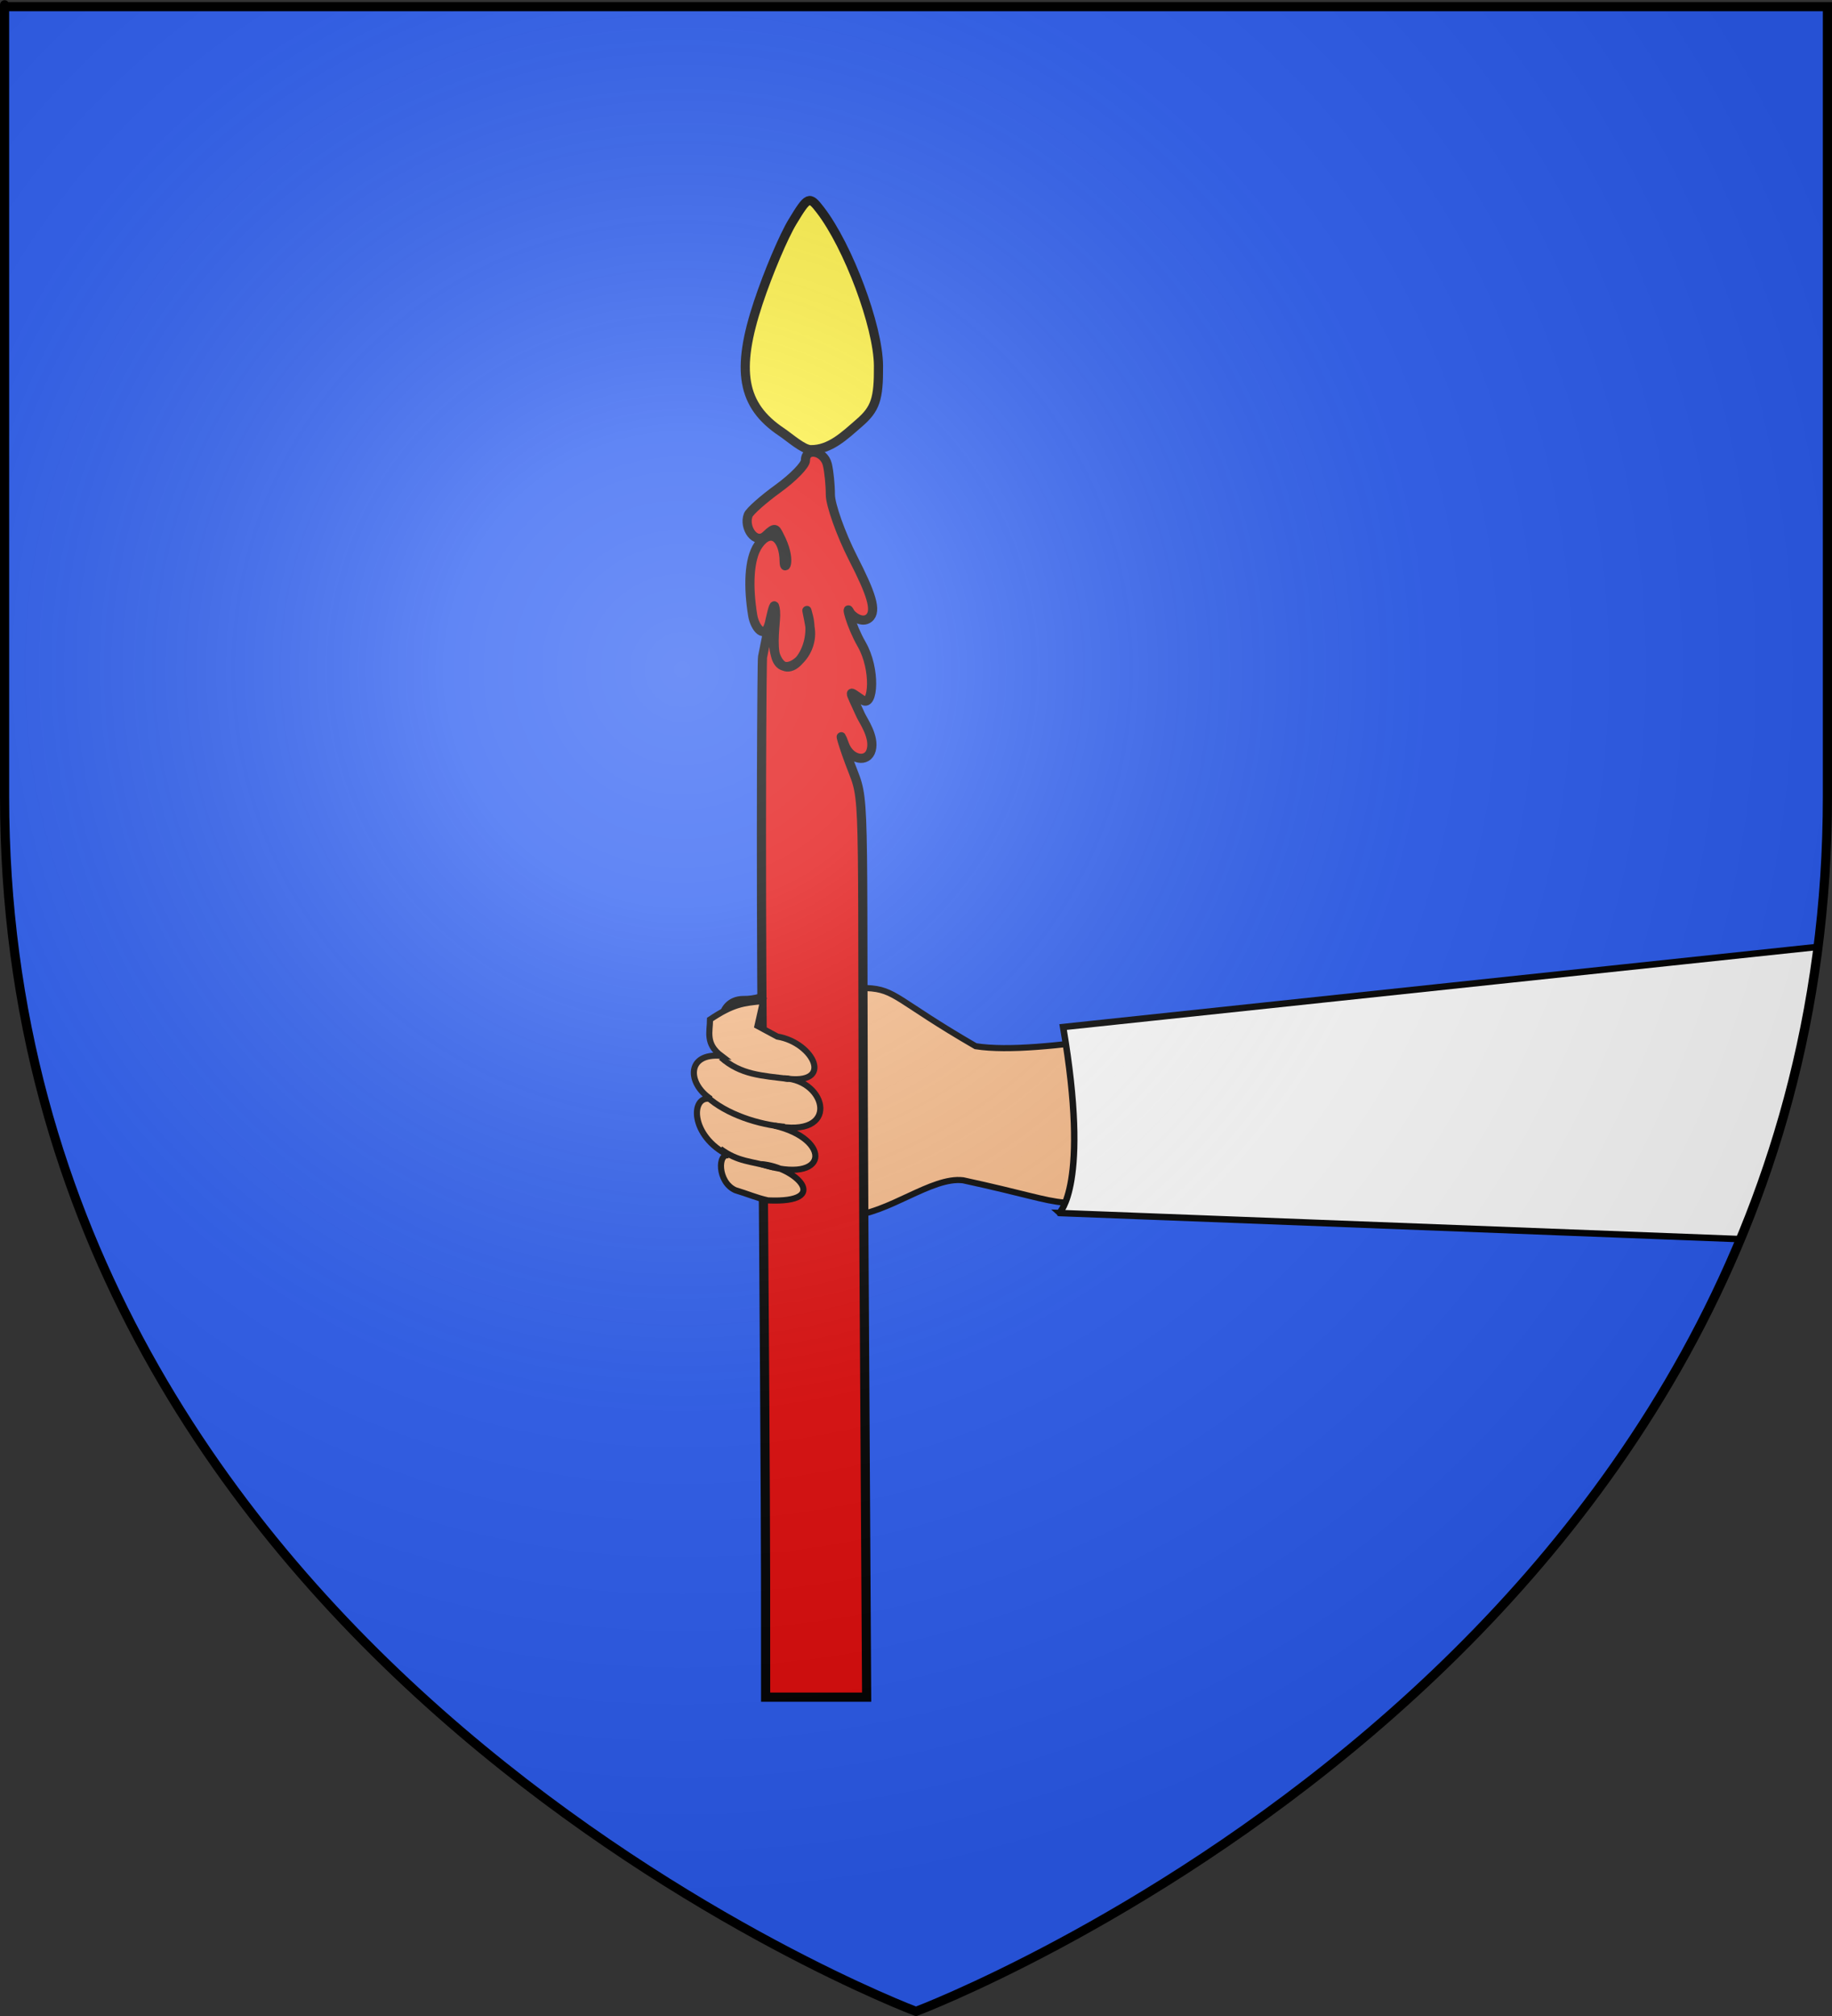
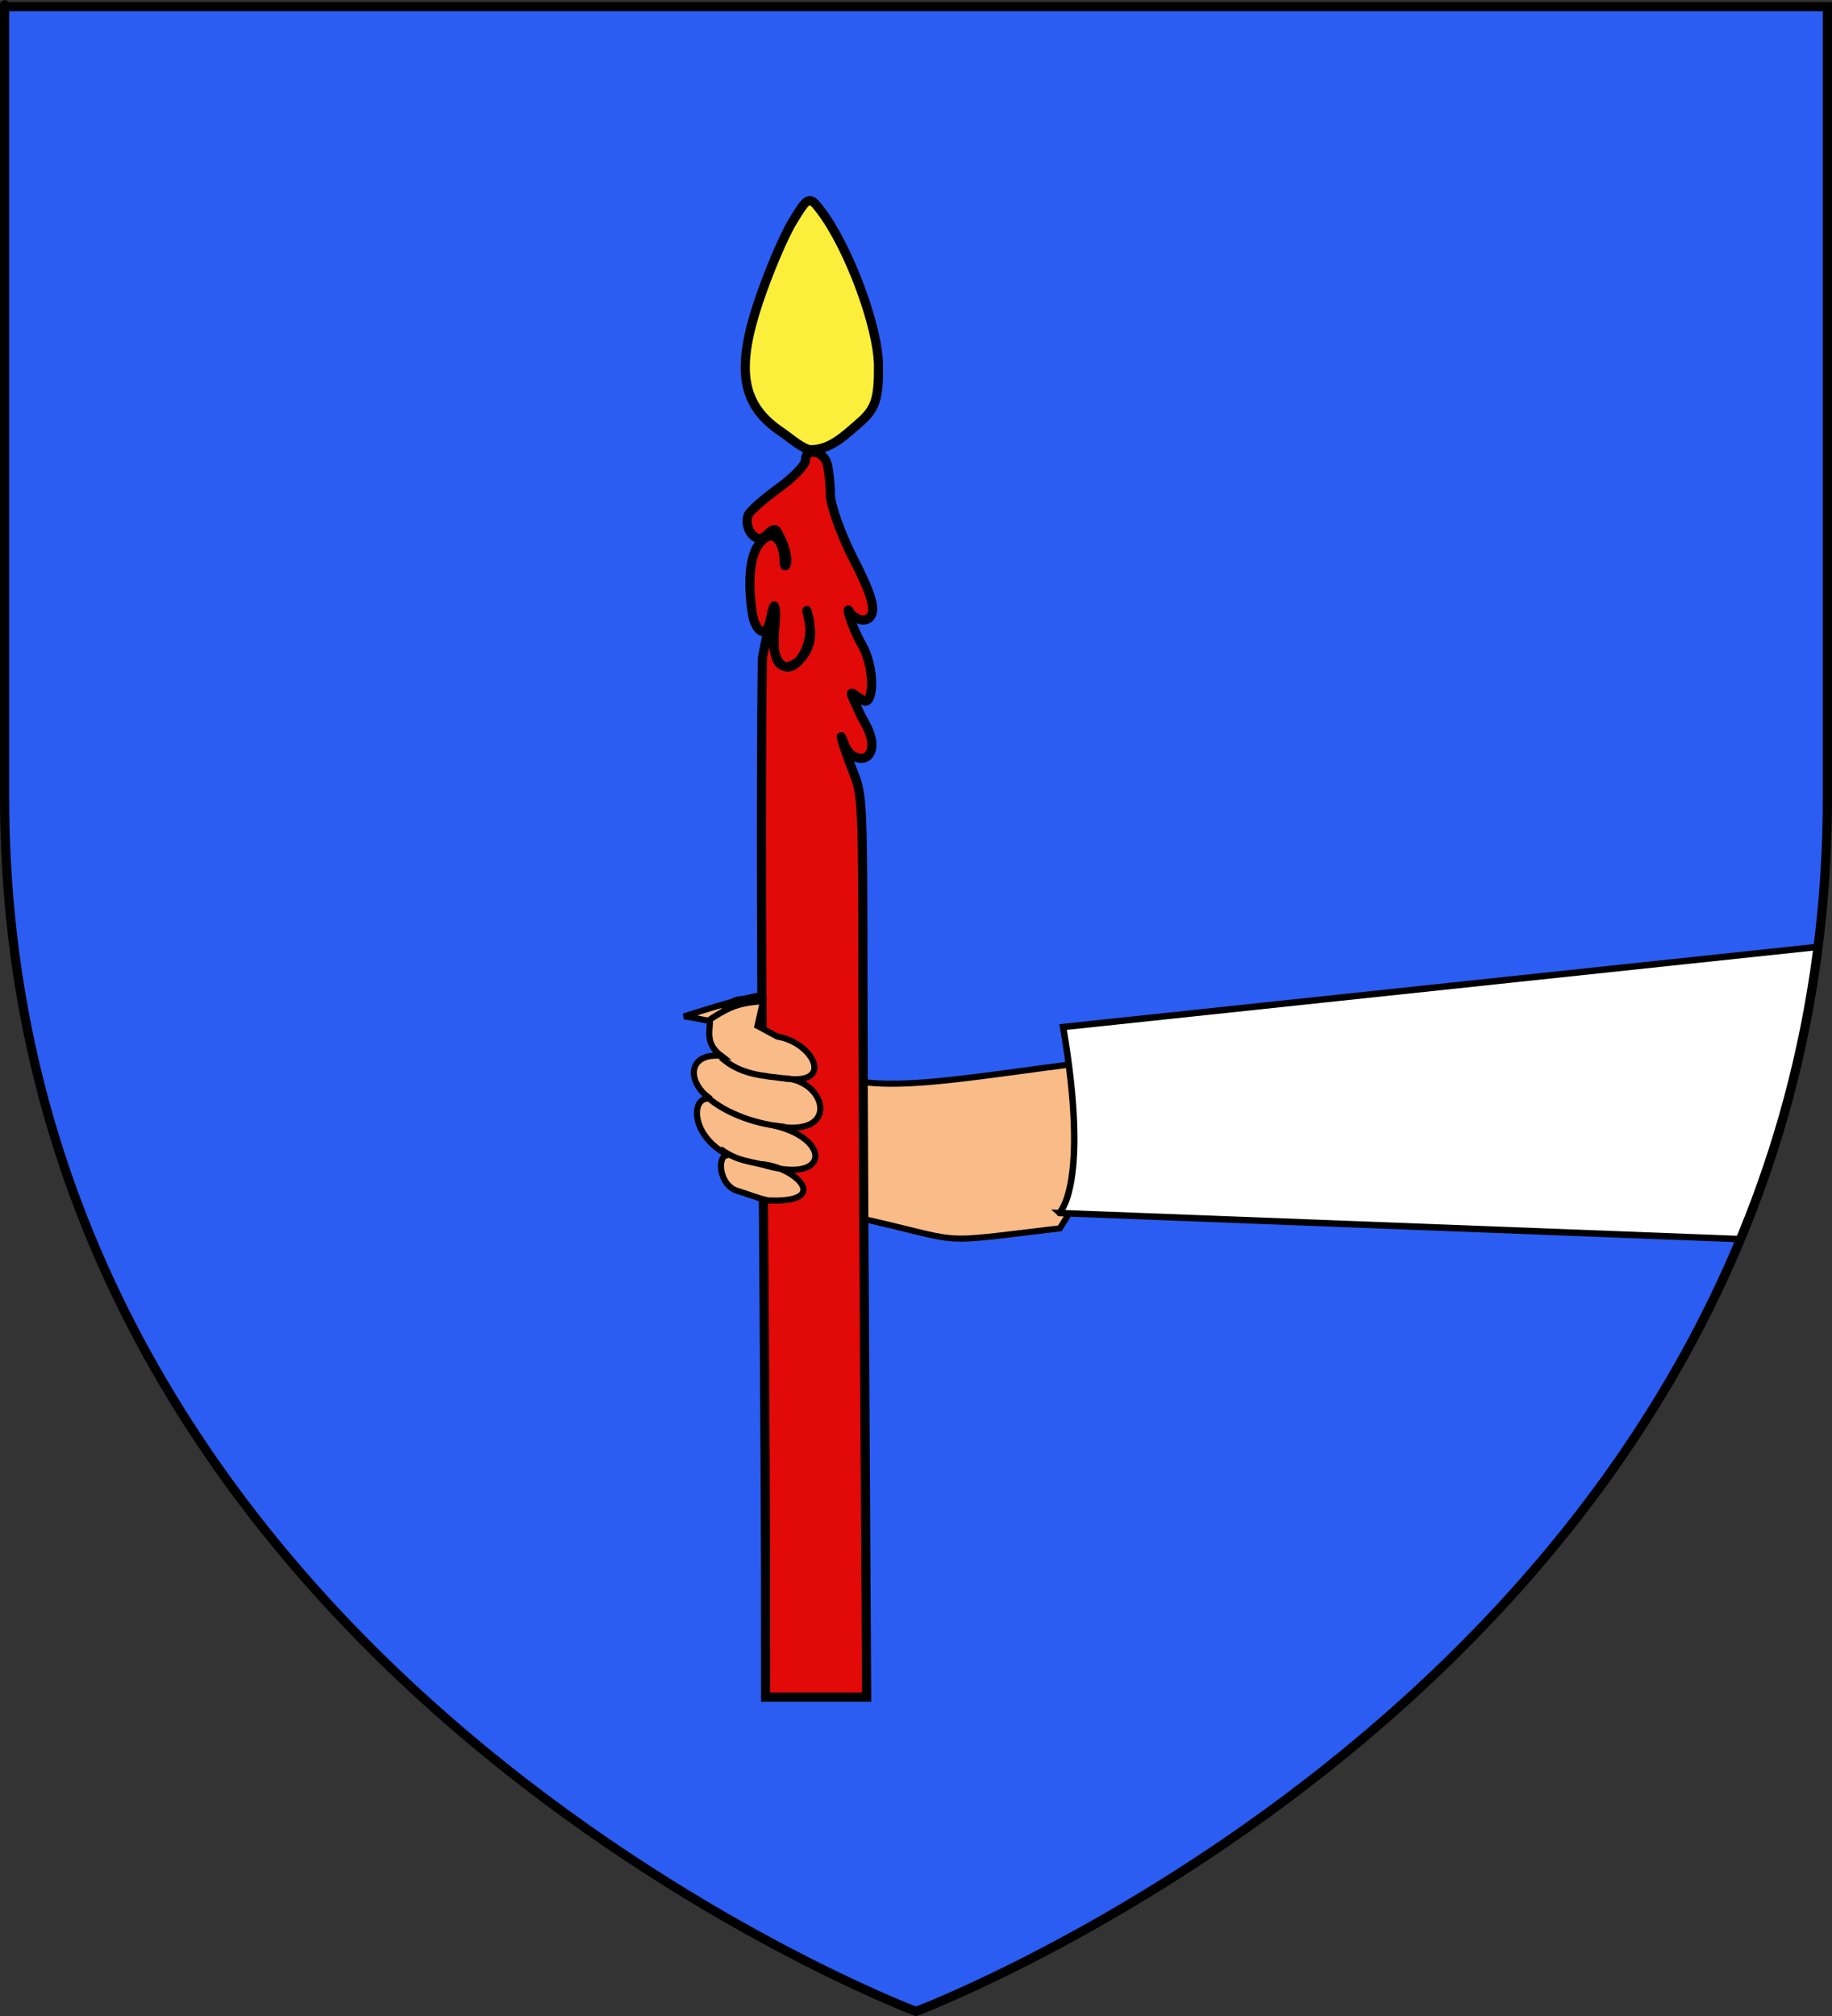
<svg xmlns="http://www.w3.org/2000/svg" xmlns:ns1="http://www.inkscape.org/namespaces/inkscape" xmlns:ns2="http://sodipodi.sourceforge.net/DTD/sodipodi-0.dtd" version="1.1" id="svg2" ns1:export-ydpi="144" ns1:export-xdpi="144" ns1:version="0.44.1" ns1:export-filename="/Users/olivier/Desktop/Blason Rouge/Blason_Vide_3D.png" ns2:version="0.32" ns2:docbase="C:\Documents and Settings\Propri√©taire\Mes documents\image blason\Blason du 13 a envoyer" ns2:docname="La Fare-les-Oliviers (13).svg" x="0px" y="0px" width="600px" height="660px" viewBox="0 0 600 660" enable-background="new 0 0 600 660" xml:space="preserve">
  <rect x="0" y="0" width="600" height="660" fill="#333333" stroke="none" />
  <ns2:namedview height="660px" gridtolerance="10.0" guidetolerance="10.0" objecttolerance="10.0" borderopacity="1.0" bordercolor="#666666" pagecolor="#ffffff" showgrid="false" ns1:zoom="0.63" ns1:cx="269.47886" ns1:cy="351.56864" id="base" ns1:current-layer="layer2" ns1:window-y="-4" ns1:window-x="-4" ns1:window-height="712" ns1:window-width="1024" ns1:pageshadow="2" ns1:pageopacity="0.0">
	</ns2:namedview>
  <desc id="desc4">Flag of Canton of Valais (Wallis)</desc>
  <defs>
    <ns1:perspective ns1:vp_x="0 : 526.18109 : 1" ns2:type="inkscape:persp3d" ns1:vp_y="0 : 1000 : 0" ns1:vp_z="744.09448 : 526.18109 : 1" id="perspective2390" ns1:persp3d-origin="372.04724 : 350.78739 : 1">
		</ns1:perspective>
    <ns1:perspective ns1:vp_x="0 : 526.18109 : 1" ns2:type="inkscape:persp3d" ns1:vp_y="0 : 1000 : 0" ns1:vp_z="744.09448 : 526.18109 : 1" id="perspective10" ns1:persp3d-origin="372.04724 : 350.78739 : 1">
		</ns1:perspective>
  </defs>
  <g id="layer3" ns1:label="Fond √©cu" ns1:groupmode="layer">
    <path id="path2855" ns2:nodetypes="cccccc" fill="#2B5DF2" d="M300,658.5c0,0,298.5-112.32,298.5-397.772   c0-285.451,0-258.552,0-258.552H1.5v258.552C1.5,546.18,300,658.5,300,658.5z" />
    <path id="path2231" ns2:nodetypes="cssssccs" fill="#FCEF3C" stroke="#000000" stroke-width="3" d="M281.372,138.501   c5.325-4.604,6.426-7.813,6.341-18.773c-0.1-12.907-9.896-39.091-19.085-51.015c-3.586-4.652-4.008-4.471-9.072,3.883   c-2.921,4.819-7.958,16.707-11.192,26.417c-7.415,22.264-5.389,33.695,7.51,42.364c2.895,1.945,7.107,5.772,9.625,5.837   C271.856,147.32,276.708,142.535,281.372,138.501z" />
-     <path id="path16951" ns2:nodetypes="cccccccccccc" fill="#F9BB88" stroke="#000000" stroke-width="2" d="M243.42,327.049   c-9.081,0.002-11.037,13.984,5.558,14.439c5.516,0.91,10.653,0.962,15.979-1.24c2.606,3.634,8.143,5.115,14.081,5.241l-0.87,52.562   c12.649-0.582,26.932-12.893,37.249-11.65c40.547,8.792,24.786,9.316,68.942,4.092l35.085-56.307   c-33.713,0.719-78.284,11.67-99.905,8.324c-25.868-14.965-26.166-18.64-35.68-19.029c-10.645,0.763-15.665-1.583-22.597-2.379   C257.402,322.015,250.964,327.229,243.42,327.049z" />
+     <path id="path16951" ns2:nodetypes="cccccccccccc" fill="#F9BB88" stroke="#000000" stroke-width="2" d="M243.42,327.049   c-9.081,0.002-11.037,13.984,5.558,14.439c5.516,0.91,10.653,0.962,15.979-1.24c2.606,3.634,8.143,5.115,14.081,5.241l-0.87,52.562   c40.547,8.792,24.786,9.316,68.942,4.092l35.085-56.307   c-33.713,0.719-78.284,11.67-99.905,8.324c-25.868-14.965-26.166-18.64-35.68-19.029c-10.645,0.763-15.665-1.583-22.597-2.379   C257.402,322.015,250.964,327.229,243.42,327.049z" />
    <path id="path9085" ns2:nodetypes="ccccc" fill="#FFFFFF" stroke="#000000" stroke-width="2.115" d="M348.185,336.232   l247.124-26.231c-3.994,31.885-11.833,63.771-25.545,95.655l-222.848-8.537C346.916,397.119,357.063,388.24,348.185,336.232z" />
    <path id="path4309" ns2:nodetypes="cssssssssssssssssssssssssssssccccc" fill="#E20909" stroke="#000000" stroke-width="3" d="   M282.951,408.261c-0.865-144.57,0.727-144.849-3.528-155.57c-3.391-8.546-5.239-15.482-2.808-8.873   c1.862,5.062,7.573,6.021,8.72,1.742c1.174-4.382-2.636-9.611-3.485-11.491c-4.035-8.934-4.248-8.138,0.781-4.796   c3.421,2.272,4.271-10.179-0.446-18.366c-3.51-6.094-5.386-13.598-3.856-10.522c0.574,1.154,3.932,3.869,6.266,1.965   c2.776-2.265,0.627-8.2-5.231-19.665c-4.004-7.833-7.41-17.509-7.41-20.709s-0.446-7.655-0.99-9.899   c-1.096-4.52-7.164-5.67-7.164-1.358c0,1.498-4.022,5.636-8.938,9.196c-4.917,3.561-9.332,7.479-9.812,8.708   c-1.584,4.054,2.355,9.995,5.855,6.62c3.008-2.9,3.155-2.094,4.249-0.043c4.373,8.201,1.71,12.324,1.678,8.753   c-0.07-8.049-4.471-11.241-8.438-5.561c-3.281,4.698-3.33,14.159-1.882,23.045c0.68,4.188,3.991,8.109,5.411,2.753   c1.37-5.165,2.094-7.257,2.094-2.774c0,2.624-1.175,9.698,0.141,13.801c2.388,7.452,12.473-0.24,11.208-9.374   c-0.446-3.221-1.856-9.051-0.581-4.033c2.793,10.991-6.879,22.618-10.683,12.958c-1.922-4.882,0.56-14.056-0.442-16.355   c-0.566-1.299-3.493,14.896-3.914,16.66c-0.218,0.915-0.653,58.918-0.078,130.929c0.575,72.01,1.054,148.633,1.066,170.271   l0.021,39.343h16.54h16.541L282.951,408.261z" />
    <g id="g2930">
      <path id="path15830" ns2:nodetypes="ccccccccccccc" fill="#F9BB88" stroke="#000000" stroke-width="2" d="M249.91,327.745    c-6.521,0.583-9.871,0.997-17.369,6.014c0.001,3.968-1.612,7.935,3.661,11.902c-11.42-1.026-11.183,8.999-3.439,14.12    c-6.697-1.454-6.908,12.266,6.045,18.533c-3.816-1.262-3.926,8.68,2.029,11.333c4.168,1.251,6.811,2.485,10.696,3.341    c21.217,0.954,8.955-11.017-2.18-11.867c22.464,7.092,23.136-8.26,4.254-12.614c21.75,4.487,17.296-14.892,3.263-15.497    c16.67,2.617,9.672-11.687-2.284-13.656l-6.507-3.499L249.91,327.745z" />
      <path id="path22348" ns2:nodetypes="cc" fill="#F9BB88" stroke="#000000" stroke-width="2" d="M236.161,346.193    c6.391,5.699,13.396,5.96,22.126,7.021" />
      <path id="path22350" ns2:nodetypes="cc" fill="#F9BB88" stroke="#000000" stroke-width="2" d="M231.527,359.029    c6.317,5.795,17.148,9.24,25.49,9.863" />
      <path id="path22352" ns2:nodetypes="cc" fill="#F9BB88" stroke="#000000" stroke-width="2" d="M235.906,376.143    c5.948,4.269,9.572,3.863,17.471,6.027" />
    </g>
  </g>
  <g id="layer4" ns1:label="Meubles" ns1:groupmode="layer">
</g>
  <g id="layer2" ns1:label="Reflet final" ns1:groupmode="layer">
    <radialGradient id="path2875_1_" cx="270.807" cy="287.302" r="300" gradientTransform="matrix(1.353 0 0 -1.349 -142.967 606.805)" gradientUnits="userSpaceOnUse">
      <stop offset="0" style="stop-color:#FFFFFF;stop-opacity:0.314" />
      <stop offset="0.19" style="stop-color:#FFFFFF;stop-opacity:0.251" />
      <stop offset="0.6" style="stop-color:#6B6B6B;stop-opacity:0.126" />
      <stop offset="1" style="stop-color:#000000;stop-opacity:0.126" />
    </radialGradient>
-     <path id="path2875" ns2:nodetypes="cccccc" ns1:export-ydpi="144" ns1:export-xdpi="144" fill="url(#path2875_1_)" d="   M301.461,658.199c0,0,298.5-112.32,298.5-397.772c0-285.451,0-258.551,0-258.551h-597v258.551   C2.96,545.879,301.461,658.199,301.461,658.199z" />
  </g>
  <g id="layer1" ns1:label="Contour final" ns2:insensitive="true" ns1:groupmode="layer">
    <path id="path1411" ns2:nodetypes="cccccc" ns1:export-ydpi="144" ns1:export-xdpi="144" fill="none" stroke="#000000" stroke-width="3" d="   M300,658.5c0,0-298.5-112.32-298.5-397.771c0-285.452,0-258.552,0-258.552h597v258.552C598.5,546.18,300,658.5,300,658.5z" />
  </g>
</svg>